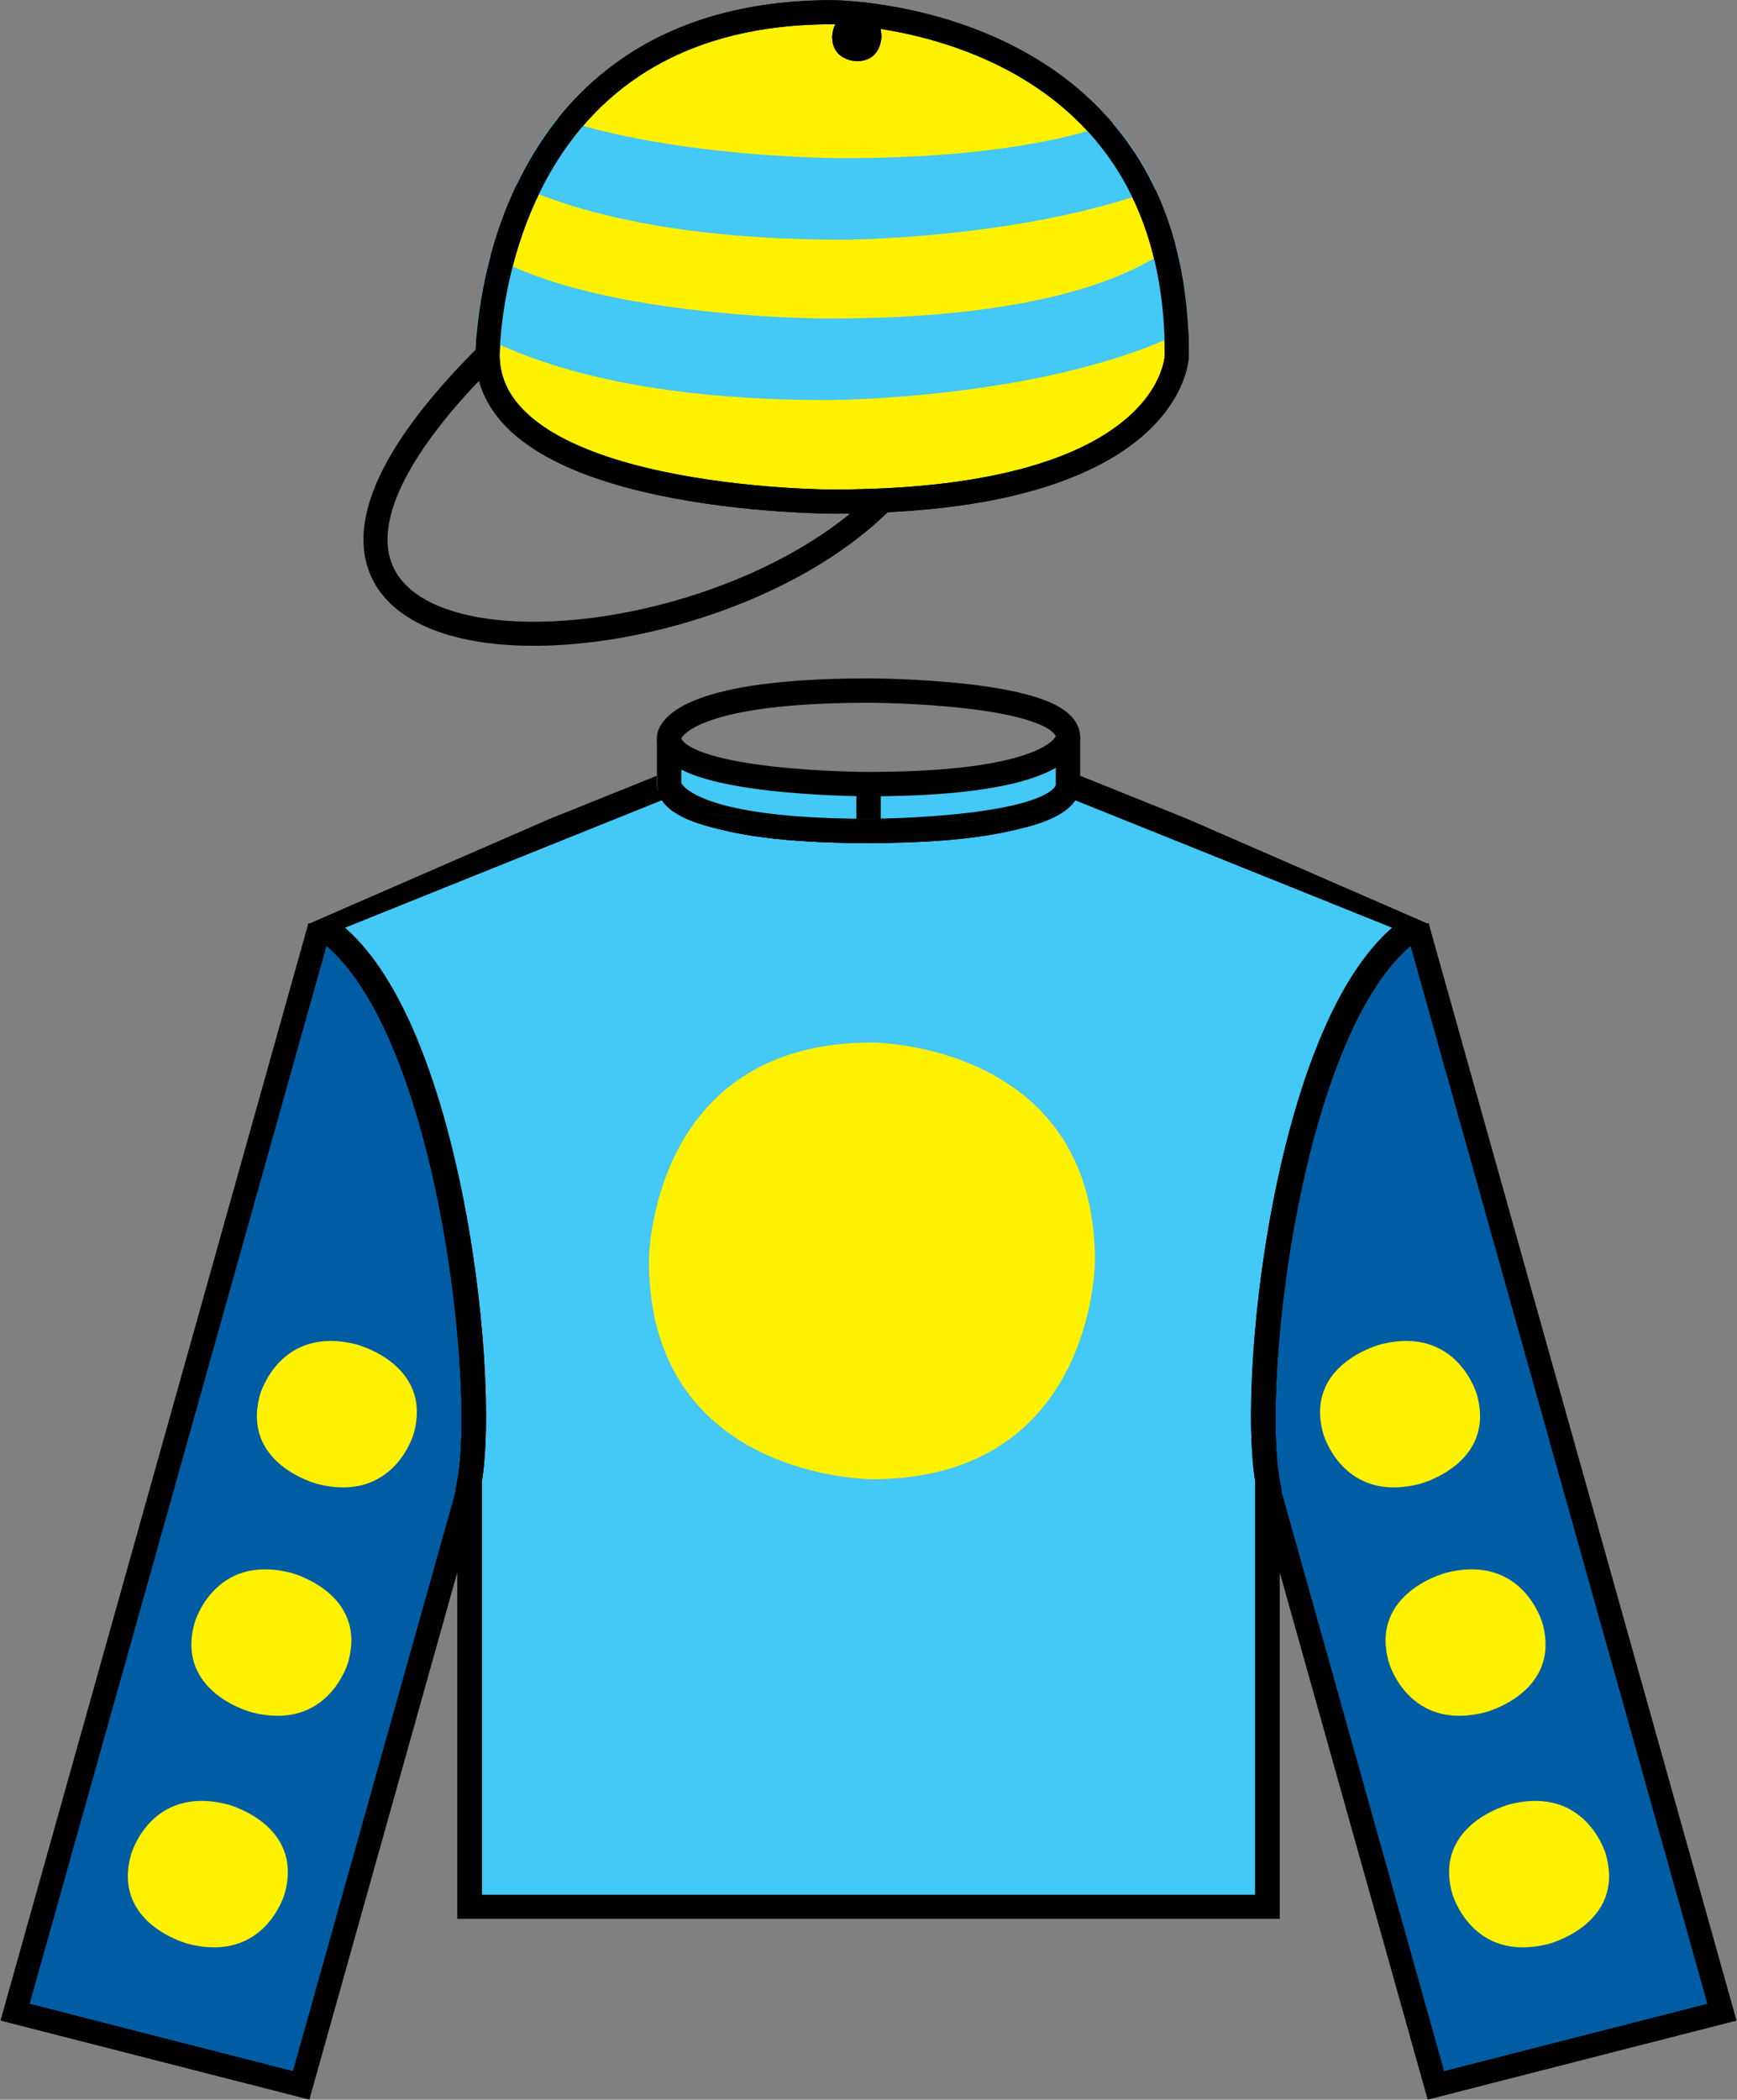
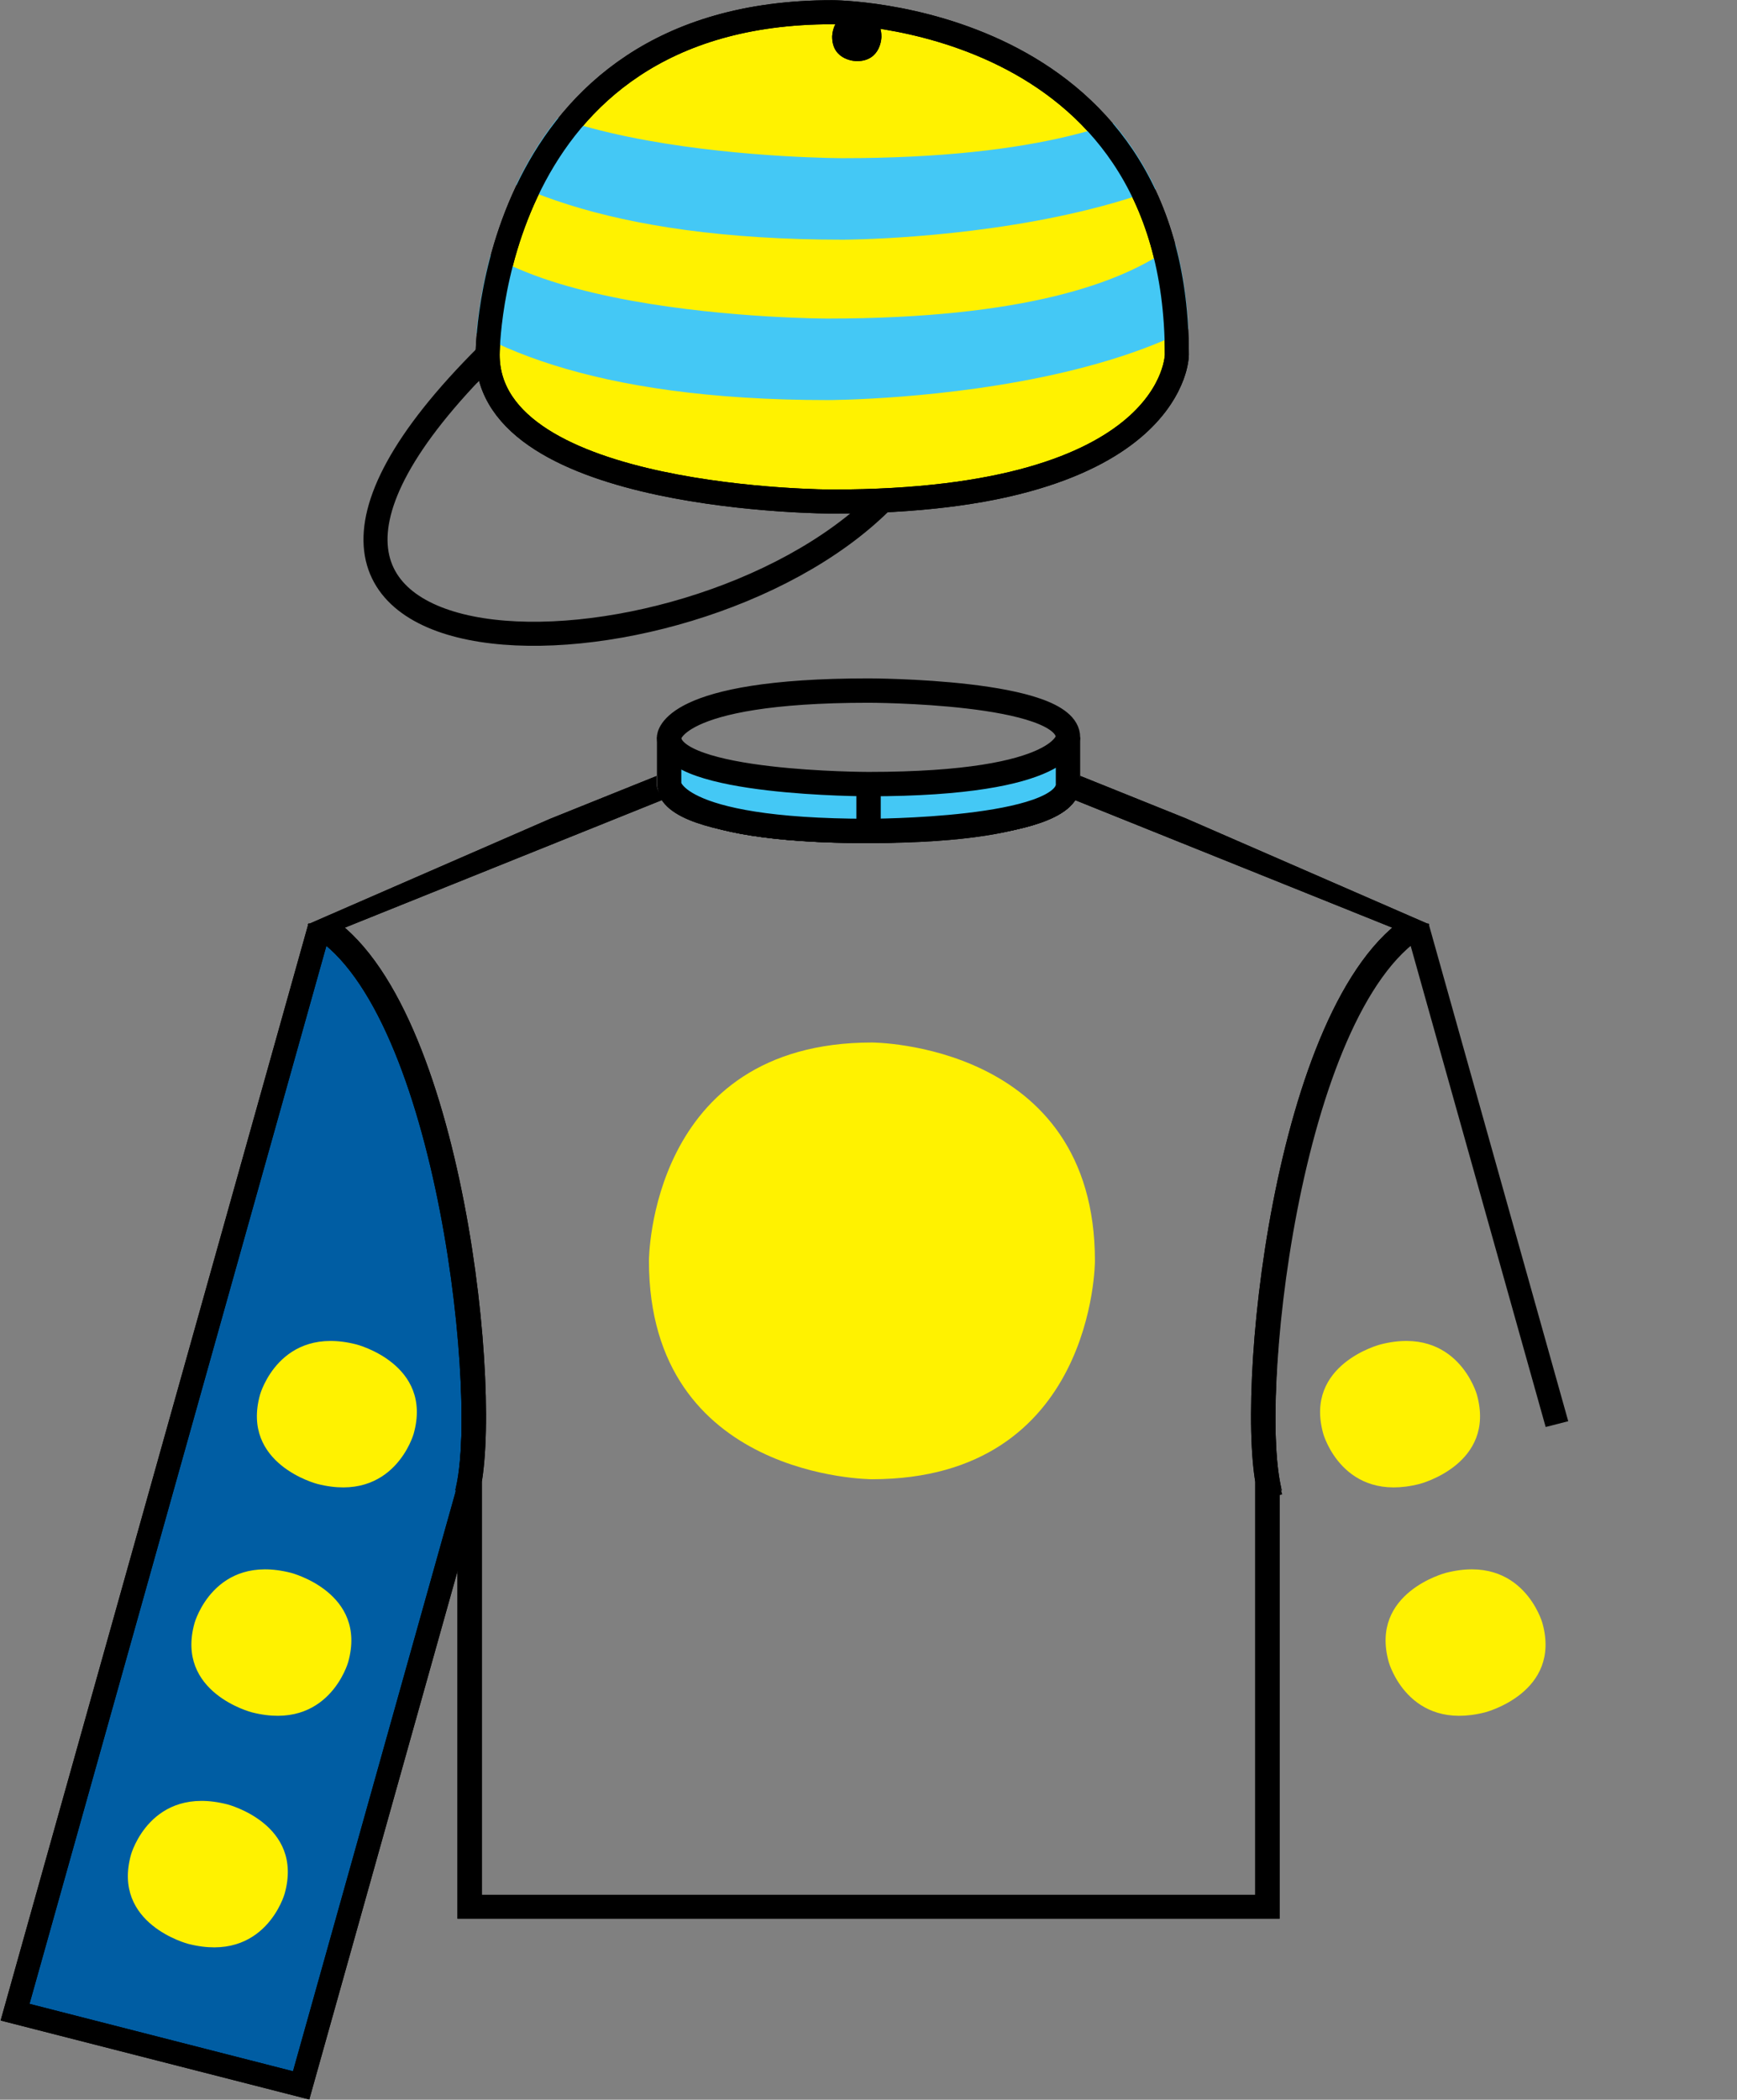
<svg xmlns="http://www.w3.org/2000/svg" xmlns:xlink="http://www.w3.org/1999/xlink" version="1.1" id="Layer_1" x="0px" y="0px" viewBox="0 0 76.507 92.439" style="enable-background:new 0 0 76.507 92.439;" xml:space="preserve">
  <rect x="0" y="0" width="76.507" height="92.439" fill="#808080" stroke="none" />
  <g>
    <defs>
-       <path id="SVGID_1_" d="M62.81,40.158c-6.65,4.369-8.478,21.911-7.36,25.895l7.407,26.386l13.649-3.491L62.81,40.158" />
-     </defs>
+       </defs>
    <clipPath id="SVGID_2_">
      <use xlink:href="#SVGID_1_" style="overflow:visible;" />
    </clipPath>
    <path style="clip-path:url(#SVGID_2_);fill:#005DA3;" d="M62.425,40.79c-5.739,3.603-7.567,21.146-6.448,25.129l7.267,25.886   l12.598-3.22L62.425,40.79" />
    <path style="clip-path:url(#SVGID_2_);fill:none;stroke:#000000;stroke-width:1.026;stroke-miterlimit:10;" d="M62.427,40.79   c-5.739,3.602-7.568,21.144-6.449,25.129l7.267,25.888l12.6-3.222L62.427,40.79" />
    <path style="clip-path:url(#SVGID_2_);fill:#FFF200;" d="M70.732,81.642c0.861,3.069-2.521,3.936-2.521,3.936   c-3.382,0.864-4.243-2.205-4.243-2.205c-0.864-3.069,2.518-3.936,2.518-3.936C69.871,78.572,70.732,81.642,70.732,81.642" />
  </g>
  <path style="fill:#FFF200;" d="M67.934,71.448c0.861,3.069-2.521,3.936-2.521,3.936c-3.382,0.864-4.243-2.205-4.243-2.205  c-0.864-3.069,2.518-3.936,2.518-3.936C67.073,68.378,67.934,71.448,67.934,71.448" />
  <g>
    <defs>
      <path id="SVGID_3_" d="M62.81,40.158c-6.65,4.369-8.478,21.911-7.36,25.895l7.407,26.386l13.649-3.491L62.81,40.158" />
    </defs>
    <clipPath id="SVGID_4_">
      <use xlink:href="#SVGID_3_" style="overflow:visible;" />
    </clipPath>
    <path style="clip-path:url(#SVGID_4_);fill:#FFF200;" d="M65.049,61.393c0.861,3.069-2.521,3.936-2.521,3.936   c-3.382,0.864-4.243-2.205-4.243-2.205c-0.864-3.069,2.518-3.936,2.518-3.936C64.188,58.324,65.049,61.393,65.049,61.393" />
  </g>
  <g>
    <defs>
-       <path id="SVGID_5_" d="M62.81,40.158c-6.65,4.369-8.478,21.911-7.36,25.895l7.407,26.386l13.649-3.491L62.81,40.158" />
+       <path id="SVGID_5_" d="M62.81,40.158c-6.65,4.369-8.478,21.911-7.36,25.895l13.649-3.491L62.81,40.158" />
    </defs>
    <clipPath id="SVGID_6_">
      <use xlink:href="#SVGID_5_" style="overflow:visible;" />
    </clipPath>
    <g style="clip-path:url(#SVGID_6_);">
      <defs>
        <path id="SVGID_7_" d="M62.81,40.158c-6.65,4.369-8.478,21.911-7.36,25.895l7.407,26.386l13.649-3.491L62.81,40.158" />
      </defs>
      <clipPath id="SVGID_8_">
        <use xlink:href="#SVGID_7_" style="overflow:visible;" />
      </clipPath>
      <path style="clip-path:url(#SVGID_8_);fill:none;stroke:#000000;stroke-width:1.026;stroke-miterlimit:10;" d="M62.427,40.79    c-5.739,3.602-7.568,21.144-6.449,25.129l7.267,25.888l12.6-3.222L62.427,40.79" />
    </g>
  </g>
  <g>
    <defs>
      <path id="SVGID_9_" d="M13.696,40.158c6.65,4.369,8.475,21.911,7.357,25.895l-7.407,26.386L0,88.948L13.696,40.158" />
    </defs>
    <clipPath id="SVGID_10_">
      <use xlink:href="#SVGID_9_" style="overflow:visible;" />
    </clipPath>
    <path style="clip-path:url(#SVGID_10_);fill:#005DA3;" d="M14.082,40.79c5.738,3.603,7.567,21.146,6.448,25.129l-7.267,25.886   l-12.598-3.22L14.082,40.79" />
    <path style="clip-path:url(#SVGID_10_);fill:none;stroke:#000000;stroke-width:1.026;stroke-miterlimit:10;" d="M14.082,40.79   c5.739,3.602,7.568,21.144,6.449,25.129l-7.267,25.888l-12.6-3.222L14.082,40.79" />
    <path style="clip-path:url(#SVGID_10_);fill:#FFF200;" d="M5.772,81.642c-0.861,3.069,2.521,3.936,2.521,3.936   c3.382,0.864,4.243-2.205,4.243-2.205c0.864-3.069-2.518-3.936-2.518-3.936C6.633,78.572,5.772,81.642,5.772,81.642" />
  </g>
  <path style="fill:#FFF200;" d="M8.57,71.448c-0.861,3.069,2.521,3.936,2.521,3.936c3.382,0.864,4.243-2.205,4.243-2.205  c0.864-3.069-2.518-3.936-2.518-3.936C9.431,68.378,8.57,71.448,8.57,71.448" />
  <g>
    <defs>
      <path id="SVGID_11_" d="M13.696,40.158c6.65,4.369,8.475,21.911,7.357,25.895l-7.407,26.386L0,88.948L13.696,40.158" />
    </defs>
    <clipPath id="SVGID_12_">
      <use xlink:href="#SVGID_11_" style="overflow:visible;" />
    </clipPath>
    <path style="clip-path:url(#SVGID_12_);fill:#FFF200;" d="M11.455,61.393c-0.861,3.069,2.521,3.936,2.521,3.936   c3.382,0.864,4.243-2.205,4.243-2.205c0.864-3.069-2.518-3.936-2.518-3.936C12.316,58.324,11.455,61.393,11.455,61.393" />
  </g>
  <g>
    <defs>
      <path id="SVGID_13_" d="M13.696,40.158c6.65,4.369,8.475,21.911,7.357,25.895l-7.407,26.386L0,88.948L13.696,40.158" />
    </defs>
    <clipPath id="SVGID_14_">
      <use xlink:href="#SVGID_13_" style="overflow:visible;" />
    </clipPath>
    <g style="clip-path:url(#SVGID_14_);">
      <defs>
        <path id="SVGID_15_" d="M13.696,40.158c6.65,4.369,8.475,21.911,7.357,25.895l-7.407,26.386L0,88.948L13.696,40.158" />
      </defs>
      <clipPath id="SVGID_16_">
        <use xlink:href="#SVGID_15_" style="overflow:visible;" />
      </clipPath>
      <path style="clip-path:url(#SVGID_16_);fill:none;stroke:#000000;stroke-width:1.026;stroke-miterlimit:10;" d="M14.082,40.79    c5.739,3.602,7.568,21.144,6.449,25.129l-7.267,25.888l-12.6-3.222L14.082,40.79" />
    </g>
  </g>
  <path style="fill:#44C8F5;" d="M29.467,32.46v2.06c0,0,0,2.06,8.785,2.06c0,0,8.785,0,8.785-2.06v-2.06c0,0,0,2.06-8.785,2.06  C38.252,34.521,29.467,34.521,29.467,32.46" />
  <path style="fill:none;stroke:#000000;stroke-width:1.073;stroke-miterlimit:10;" d="M29.469,32.461  c0,2.059,8.784,2.059,8.784,2.059c8.787,0,8.787-2.059,8.787-2.059c0-2.059-8.787-2.059-8.787-2.059  C29.469,30.402,29.469,32.461,29.469,32.461" />
  <line style="fill:none;stroke:#000000;stroke-width:1.073;stroke-miterlimit:10;" x1="47.04" y1="32.461" x2="47.04" y2="34.52" />
  <line style="fill:none;stroke:#000000;stroke-width:1.073;stroke-miterlimit:10;" x1="38.256" y1="34.52" x2="38.256" y2="36.579" />
  <path style="fill:none;stroke:#000000;stroke-width:1.073;stroke-miterlimit:10;" d="M29.472,32.461v2.059c0,0,0,2.062,8.784,2.062  c0,0,8.787,0,8.787-2.062" />
  <g>
    <defs>
      <path id="SVGID_17_" d="M28.919,34.006l-15.373,6.694c5.794,3.547,7.564,21.053,6.468,25.059l0.12-0.341V84.47H56.37V65.418    l0.123,0.341c-1.098-4.005,0.671-21.512,6.465-25.059l-15.373-6.694c0,0.514,0,2.574-9.333,2.06c0,0-9.333,0.514-9.333-1.546" />
    </defs>
    <clipPath id="SVGID_18_">
      <use xlink:href="#SVGID_17_" style="overflow:visible;" />
    </clipPath>
-     <path style="clip-path:url(#SVGID_18_);fill:#44C8F5;" d="M29.467,32.46c0,2.06,8.785,2.06,8.785,2.06   c8.785,0,8.785-2.06,8.785-2.06c0-2.06-8.785-2.06-8.785-2.06C29.467,30.4,29.467,32.46,29.467,32.46v2.06l-15.373,6.18   c5.794,3.547,7.564,21.053,6.468,25.059l0.12-0.341v18.538H55.82V65.418l0.123,0.341c-1.099-4.005,0.671-21.512,6.468-25.059   l-15.373-6.18v-2.06" />
    <path style="clip-path:url(#SVGID_18_);fill:none;stroke:#000000;stroke-width:1.073;stroke-miterlimit:10;" d="M29.469,34.52   c0,0,0,2.059,8.784,2.059c0,0,8.787,0,8.787-2.059c0,0,0,2.059-8.787,2.059C38.253,36.579,29.469,36.579,29.469,34.52L14.097,40.7   c5.794,3.547,7.565,21.054,6.466,25.06l0.123-0.344v18.539h35.138V65.416l0.123,0.344c-1.099-4.006,0.67-21.513,6.466-25.06   L47.04,34.52v-2.059c0-2.062-8.787-2.062-8.787-2.062c-8.784,0-8.784,2.062-8.784,2.062" />
    <path style="clip-path:url(#SVGID_18_);fill:#FFF200;" d="M28.583,55.509c0,9.613,9.822,9.613,9.822,9.613   c9.822,0,9.822-9.613,9.822-9.613c0-9.613-9.822-9.613-9.822-9.613C28.583,45.897,28.583,55.509,28.583,55.509" />
    <path style="clip-path:url(#SVGID_18_);fill:none;stroke:#000000;stroke-width:1.073;stroke-miterlimit:10;" d="M29.469,32.461   c0,2.059,8.784,2.059,8.784,2.059c8.787,0,8.787-2.059,8.787-2.059c0-2.059-8.787-2.059-8.787-2.059   C29.469,30.402,29.469,32.461,29.469,32.461" />
    <line style="clip-path:url(#SVGID_18_);fill:none;stroke:#000000;stroke-width:1.073;stroke-miterlimit:10;" x1="47.04" y1="32.461" x2="47.04" y2="34.52" />
    <line style="clip-path:url(#SVGID_18_);fill:none;stroke:#000000;stroke-width:1.073;stroke-miterlimit:10;" x1="38.256" y1="34.52" x2="38.256" y2="36.579" />
    <path style="clip-path:url(#SVGID_18_);fill:none;stroke:#000000;stroke-width:1.073;stroke-miterlimit:10;" d="M29.472,32.461   v2.059c0,0,0,2.062,8.784,2.062c0,0,8.787,0,8.787-2.062" />
  </g>
  <g>
    <defs>
      <path id="SVGID_19_" d="M28.919,34.006l-15.373,6.694c5.794,3.547,7.564,21.053,6.468,25.059l0.12-0.341V84.47H56.37V65.418    l0.123,0.341c-1.098-4.005,0.671-21.512,6.465-25.059l-15.373-6.694c0,0.514,0,2.574-9.333,2.06c0,0-9.333,0.514-9.333-1.546" />
    </defs>
    <clipPath id="SVGID_20_">
      <use xlink:href="#SVGID_19_" style="overflow:visible;" />
    </clipPath>
    <g style="clip-path:url(#SVGID_20_);">
      <defs>
        <path id="SVGID_21_" d="M28.919,34.006l-15.373,6.694c5.794,3.547,7.564,21.053,6.468,25.059l0.12-0.341V84.47H56.37V65.418     l0.123,0.341c-1.098-4.005,0.671-21.512,6.465-25.059l-15.373-6.694c0,0.514,0,2.574-9.333,2.06c0,0-9.333,0.514-9.333-1.546" />
      </defs>
      <clipPath id="SVGID_22_">
        <use xlink:href="#SVGID_21_" style="overflow:visible;" />
      </clipPath>
      <path style="clip-path:url(#SVGID_22_);fill:none;stroke:#000000;stroke-width:1.073;stroke-miterlimit:10;" d="M29.469,34.52    c0,0,0,2.059,8.784,2.059c0,0,8.787,0,8.787-2.059c0,0,0,2.059-8.787,2.059C38.253,36.579,29.469,36.579,29.469,34.52L14.097,40.7    c5.794,3.547,7.565,21.054,6.466,25.06l0.123-0.344v18.539h35.138V65.416l0.123,0.344c-1.099-4.006,0.67-21.513,6.466-25.06    L47.04,34.52v-2.059c0-2.062-8.787-2.062-8.787-2.062c-8.784,0-8.784,2.062-8.784,2.062" />
    </g>
  </g>
  <path style="fill:none;stroke:#000000;stroke-width:1.059;stroke-miterlimit:10;" d="M21.478,15.617  C6.3,30.697,30.15,30.697,38.825,22.081" />
  <g>
    <defs>
      <path id="SVGID_23_" d="M20.933,16.156c0,6.465,15.72,6.465,15.72,6.465c15.72,0,15.72-7.002,15.72-7.002    C52.373,0,36.653,0,36.653,0c-15.72,0-15.72,15.619-15.72,15.619" />
    </defs>
    <clipPath id="SVGID_24_">
      <use xlink:href="#SVGID_23_" style="overflow:visible;" />
    </clipPath>
    <path style="clip-path:url(#SVGID_24_);fill:#FFF200;" d="M21.475,15.619c0,6.462,15.178,6.462,15.178,6.462   c15.178,0,15.178-6.462,15.178-6.462c0-15.08-15.178-15.08-15.178-15.08C21.475,0.54,21.475,15.619,21.475,15.619" />
    <path style="clip-path:url(#SVGID_24_);fill:none;stroke:#000000;stroke-width:1.059;stroke-miterlimit:10;" d="M21.478,15.617   c0,6.464,15.178,6.464,15.178,6.464c15.178,0,15.178-6.464,15.178-6.464c0-15.079-15.178-15.079-15.178-15.079   C21.478,0.538,21.478,15.617,21.478,15.617" />
    <path style="clip-path:url(#SVGID_24_);" d="M36.653,1.616c0,1.076,1.085,1.076,1.085,1.076c1.085,0,1.085-1.076,1.085-1.076   c0-1.076-1.085-1.076-1.085-1.076C36.653,0.539,36.653,1.616,36.653,1.616" />
    <path style="clip-path:url(#SVGID_24_);fill:#44C8F5;" d="M15.555,7.74c0,0,0,9.873,20.9,9.873c0,0,20.9,0,20.9-9.873H53.74   c0,0,0,6.284-17.285,6.284c0,0-17.285,0-17.285-6.284H15.555" />
    <path style="clip-path:url(#SVGID_24_);fill:#44C8F5;" d="M16.218,0.679c0,0,0,9.873,20.9,9.873c0,0,20.9,0,20.9-9.873h-3.614   c0,0,0,6.284-17.285,6.284c0,0-17.285,0-17.285-6.284H16.218" />
    <path style="clip-path:url(#SVGID_24_);fill:none;stroke:#000000;stroke-width:1.059;stroke-miterlimit:10;" d="M21.478,15.617   C6.3,30.697,30.15,30.697,38.825,22.081" />
  </g>
  <g>
    <defs>
      <path id="SVGID_25_" d="M20.933,16.156c0,6.465,15.72,6.465,15.72,6.465c15.72,0,15.72-7.002,15.72-7.002    C52.373,0,36.653,0,36.653,0c-15.72,0-15.72,15.619-15.72,15.619" />
    </defs>
    <clipPath id="SVGID_26_">
      <use xlink:href="#SVGID_25_" style="overflow:visible;" />
    </clipPath>
    <g style="clip-path:url(#SVGID_26_);">
      <defs>
        <path id="SVGID_27_" d="M20.933,16.156c0,6.465,15.72,6.465,15.72,6.465c15.72,0,15.72-7.002,15.72-7.002     C52.373,0,36.653,0,36.653,0c-15.72,0-15.72,15.619-15.72,15.619" />
      </defs>
      <clipPath id="SVGID_28_">
        <use xlink:href="#SVGID_27_" style="overflow:visible;" />
      </clipPath>
      <path style="clip-path:url(#SVGID_28_);fill:none;stroke:#000000;stroke-width:1.059;stroke-miterlimit:10;" d="M21.478,15.617    c0,6.464,15.178,6.464,15.178,6.464c15.178,0,15.178-6.464,15.178-6.464c0-15.079-15.178-15.079-15.178-15.079    C21.478,0.538,21.478,15.617,21.478,15.617" />
    </g>
  </g>
  <path d="M36.653,1.616c0,1.076,1.085,1.076,1.085,1.076c1.085,0,1.085-1.076,1.085-1.076c0-1.076-1.085-1.076-1.085-1.076  C36.653,0.539,36.653,1.616,36.653,1.616" />
  <g>
    <defs>
      <rect id="SVGID_29_" x="-0.857" y="-1.319" width="77.67" height="95.24" />
    </defs>
    <clipPath id="SVGID_30_">
      <use xlink:href="#SVGID_29_" style="overflow:visible;" />
    </clipPath>
  </g>
  <g>
    <defs>
-       <rect id="SVGID_31_" x="-0.857" y="-1.319" width="77.67" height="95.24" />
-     </defs>
+       </defs>
    <clipPath id="SVGID_32_">
      <use xlink:href="#SVGID_31_" style="overflow:visible;" />
    </clipPath>
  </g>
  <g>
    <defs>
      <rect id="SVGID_33_" x="-1.583" y="-1.319" width="79.34" height="95.24" />
    </defs>
    <clipPath id="SVGID_34_">
      <use xlink:href="#SVGID_33_" style="overflow:visible;" />
    </clipPath>
  </g>
</svg>